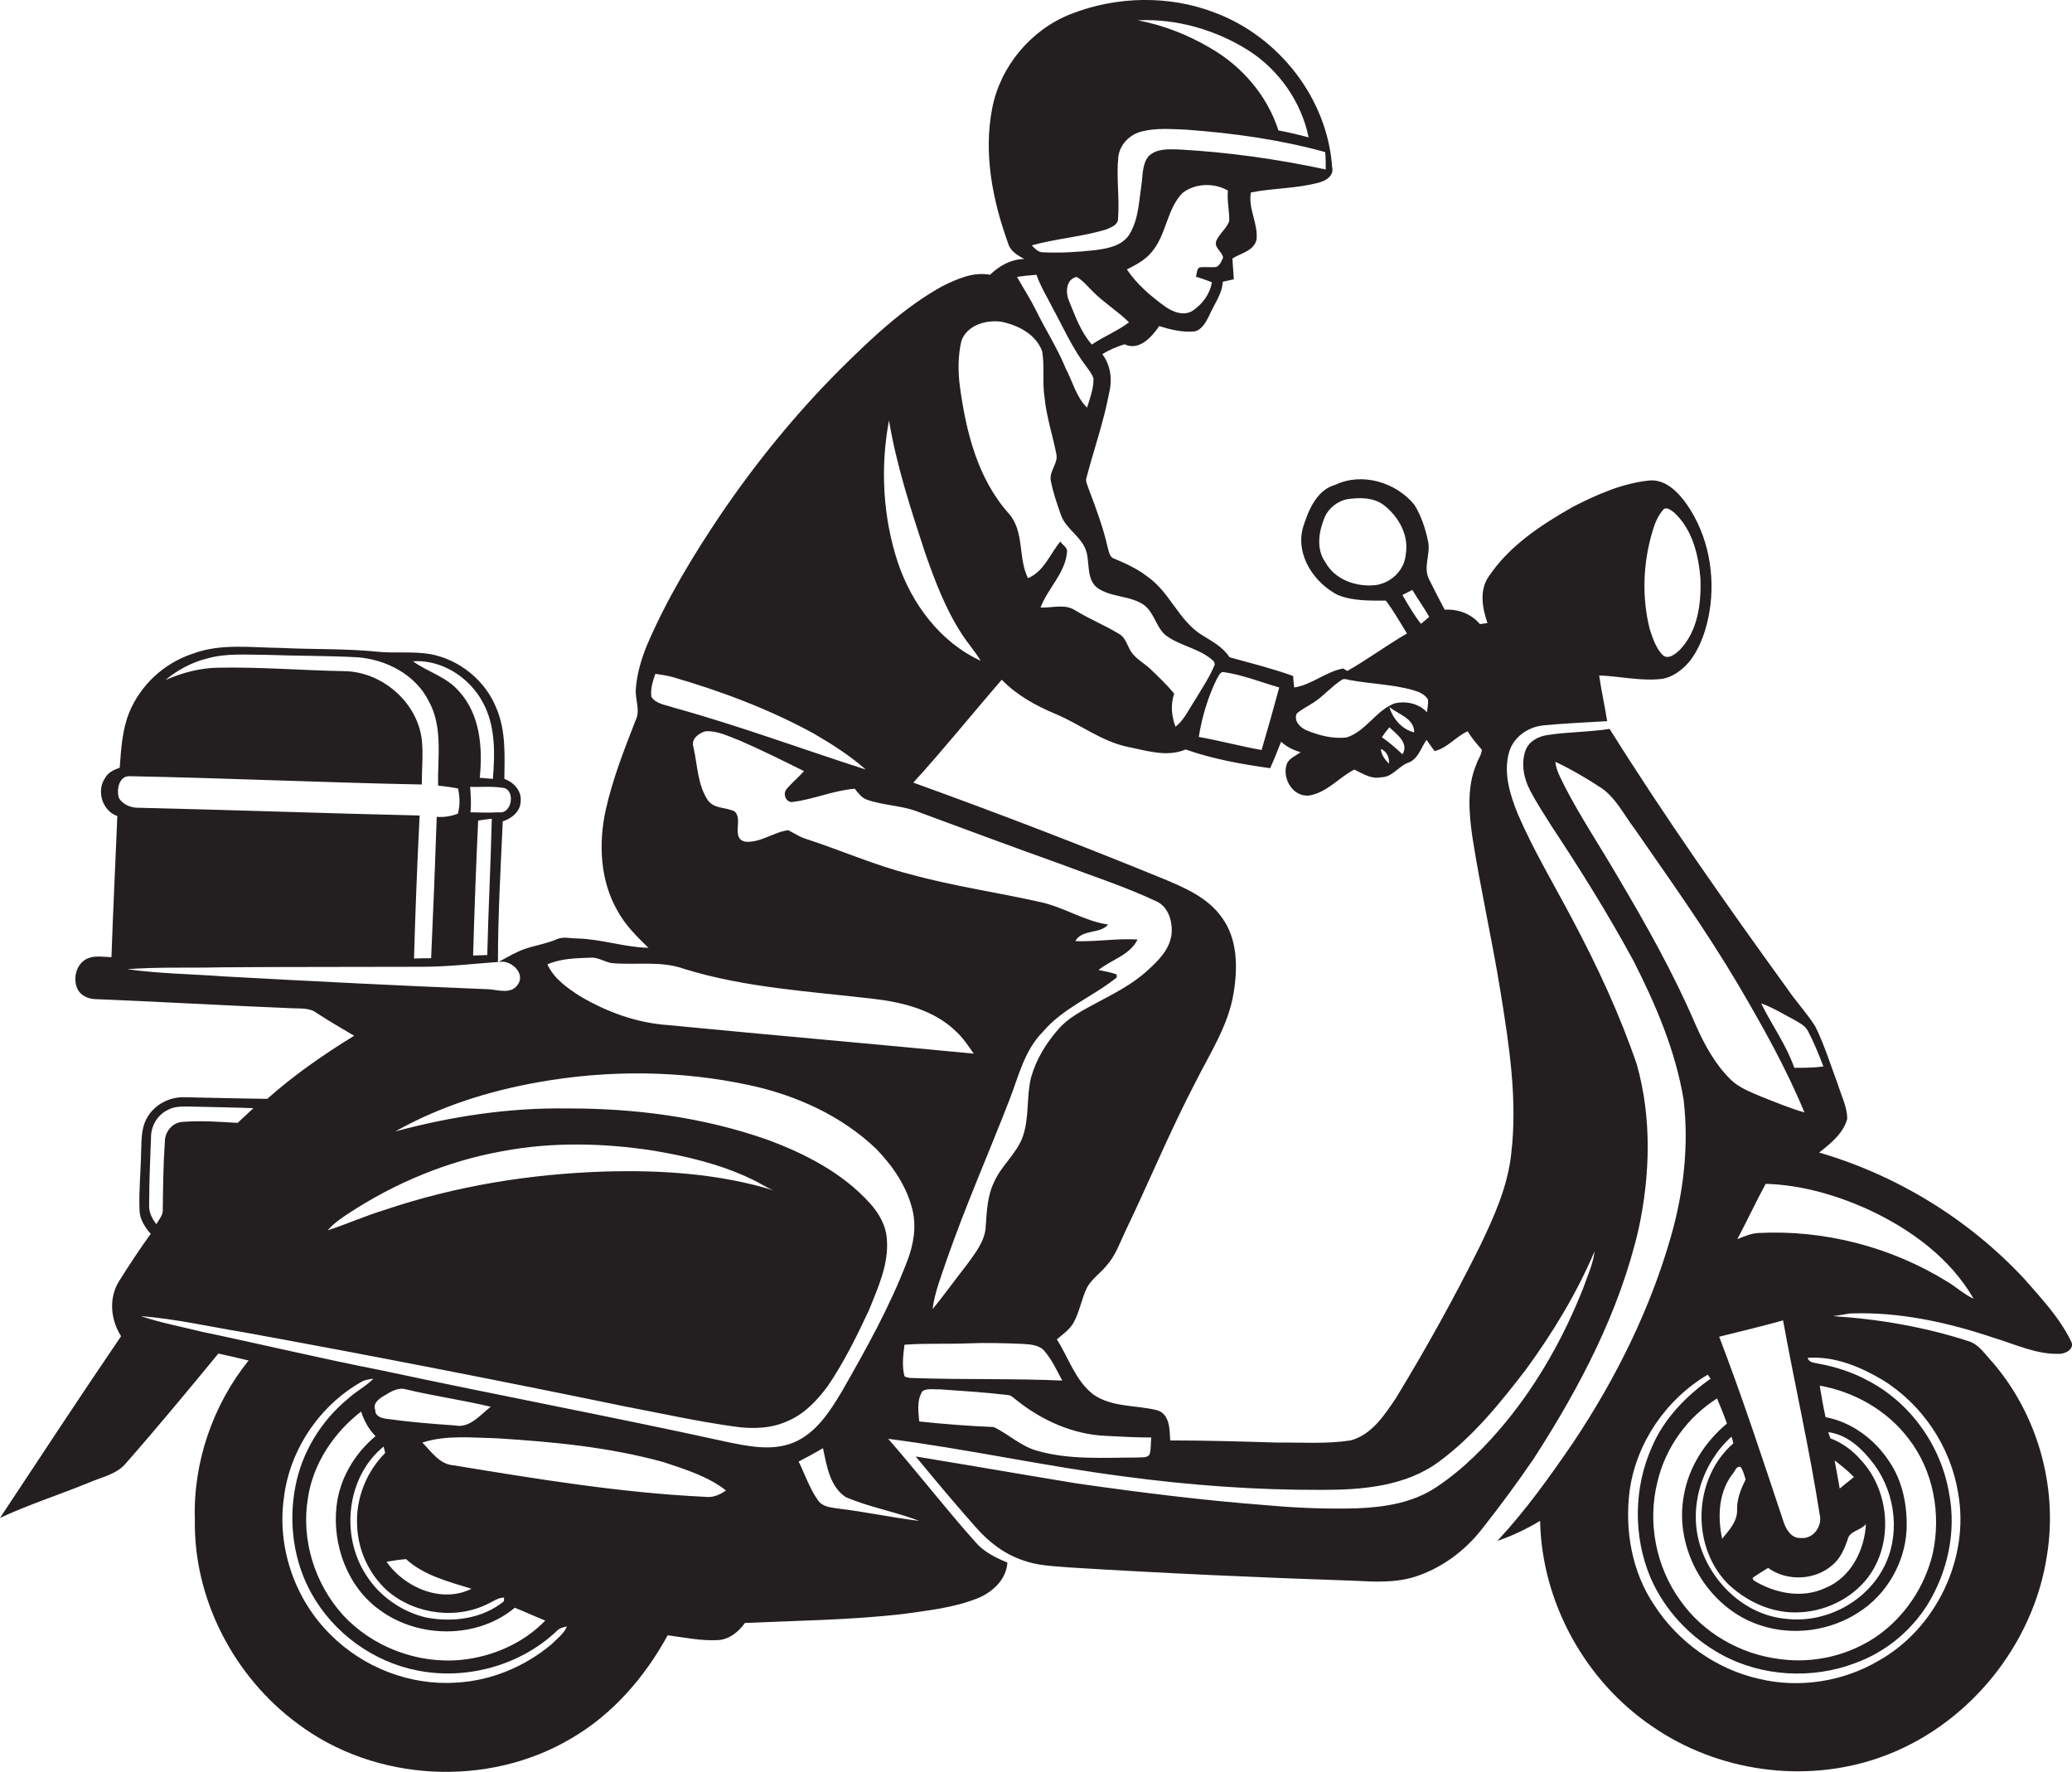
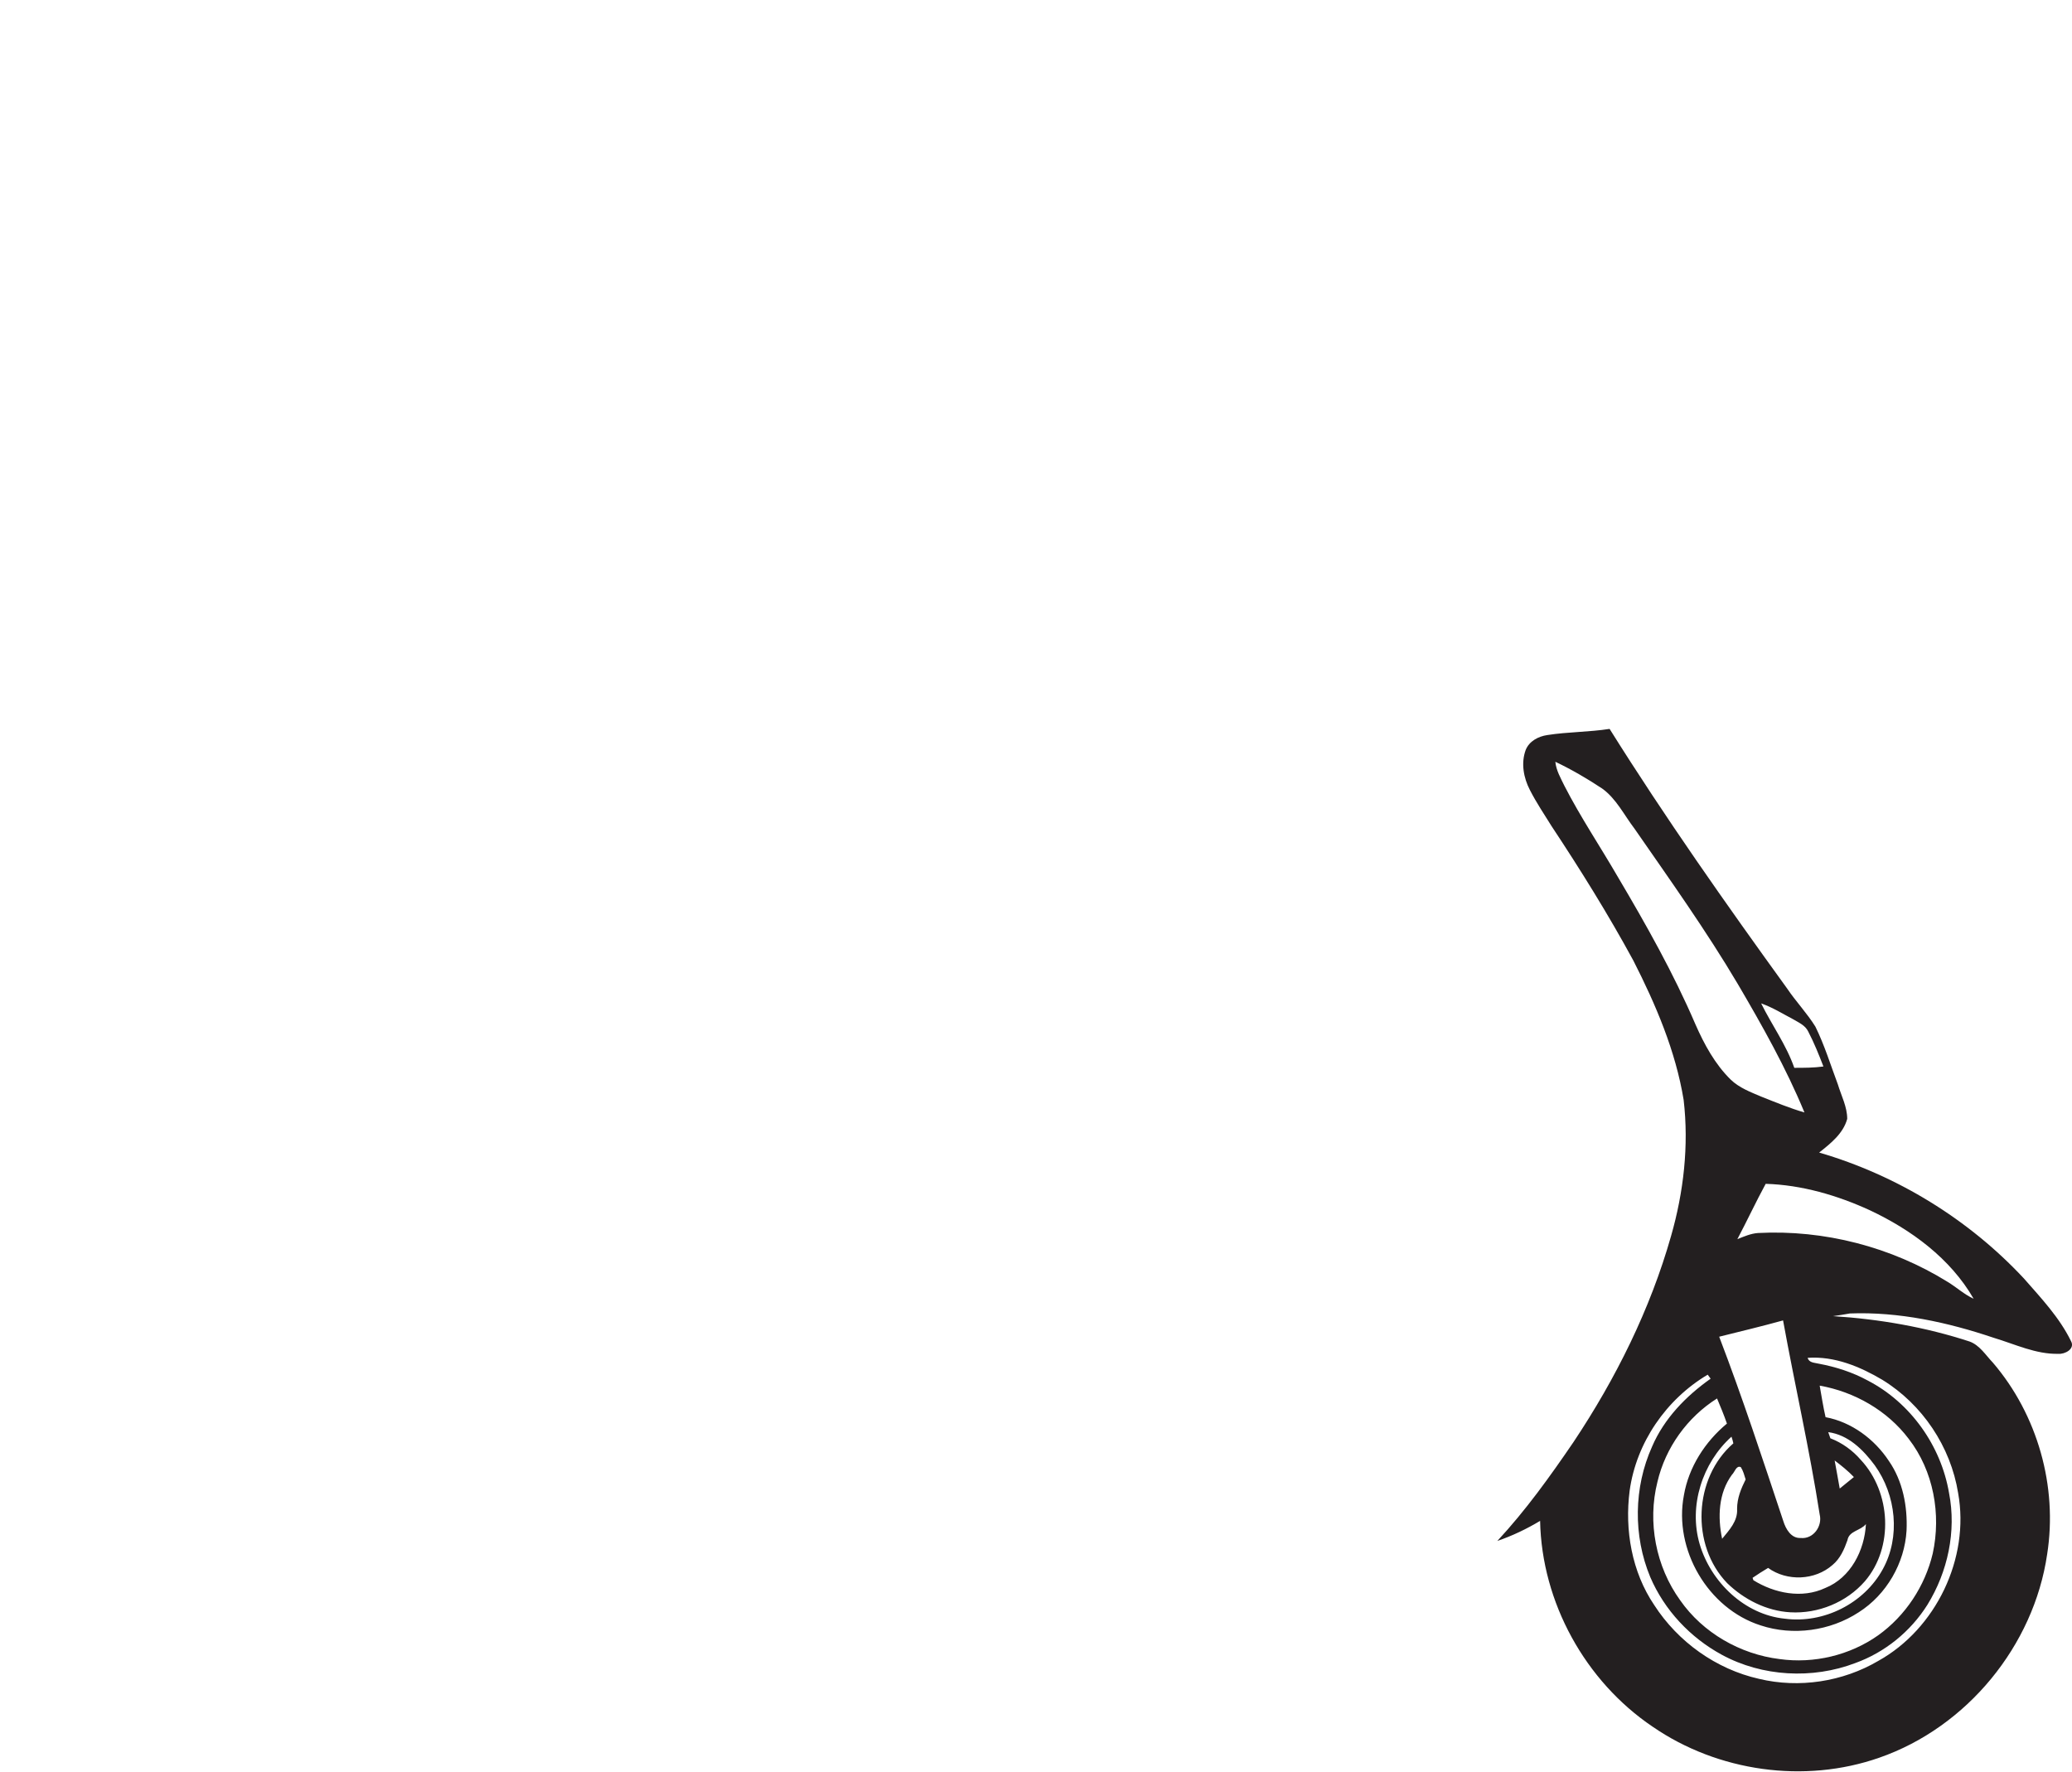
<svg xmlns="http://www.w3.org/2000/svg" version="1.1" id="Layer_1" x="0px" y="0px" viewBox="0 0 775.2 662.9" enable-background="new 0 0 775.2 662.9" xml:space="preserve">
  <g>
-     <path fill="#231F20" d="M613.1,459.6c4.3-20.1,4.9-41.4-0.7-61.3c-6.4-18.8-14.8-36.8-24.1-54.3c-6.9-13.1-14.6-25.9-20.5-39.6   c-2.9-7.2-5.4-15.3-3.2-23c1.6-5.6,7-9.4,12.7-10c8-0.8,16-1.1,24-1.6c-0.9-5.7-2.2-11.4-3-17.1c7.8,0.3,15.6,2.2,23.4,1.3   c4.1-0.6,7.6-3.3,10.3-6.4c4.3-5.5,6.5-12.3,7.6-19c2.2-13.6-0.5-28.2-8.3-39.6c-3.3-4.8-8.3-10-14.6-9.2c-9.9,1.1-19.2,5.2-28,9.7   c-12,6.8-24,14.6-31.8,26.3c-3.5,5.2-2.3,11.7-0.4,17.3c-0.7,0.1-2.1,0.3-2.8,0.4c-3.3-3.9-8.2-5.7-13.2-5.4c-2-3.8-4-7.6-5.9-11.5   c-2.2-4.5,0.7-9.4-0.3-14c-1-4.8-2.5-9.5-5.1-13.7c-6.9-8.5-19.6-12.3-29.7-7.5c-7,2-10,9.6-12,15.9c-2.9,10.3,4.1,20.7,13,25.3   c5.7,2.3,12,2.1,18,2.1c2.9,3.9,5.3,8.1,7.9,12.3c-7.6,4.4-14.7,9.7-22.3,14c-0.4-0.2-1.2-0.7-1.6-0.9c-6.5,1.2-11.7,6.1-18.3,7.1   c-0.2-1.5-0.3-2.9-0.4-4.3c-7.8-2.8-15.8-4.8-23.8-7c-2.5-3.9-6.6-6-10.3-8.3c-8.7-5.4-12-16-20.3-21.8c-3.7-2.9-8-4.9-12.3-6.7   c-2-0.5-2.2-2.7-2.7-4.4c-1.7-7.5-4.4-14.7-7.1-21.8c-0.4-1.4-1.3-2.8-0.8-4.2c2.8-10.7,6.5-21.1,8.5-31.9   c1.2-4.9,0.5-10.3-2.6-14.3c2.6-1.6,5.4-2.8,8.3-3.7c5.5,2.6,10.2-2.7,13-6.8c4.2,1.3,8.6,2.4,13.1,2c2.8-0.5,4.3-3.4,5.5-5.7   c1.8-4.3,4.9-8.1,5.2-12.9c1.3-0.3,2.7-0.6,4.1-0.9c-0.1-2.6-0.4-5.2-0.5-7.8c3.1-2,8-2.8,9-7c0.7-6-3.2-11.6-2.1-17.7   c8.5-1.7,17.4-1.4,25.8-3.8c2.5-0.7,5.3-2.6,4.6-5.6c-1.7-25.6-19.8-48.8-43.7-57.8c-17.2-6.7-37-6.3-54.2,0.5   c-14.9,5.9-26.3,19.6-29.3,35.3c-3.3,17,0.2,34.5,6,50.5c0.8,2.9,3.5,4.4,6,5.8c-5,0.1-9.3,2.5-12.8,5.9   c-6.3-1.2-12.4,1.6-17.9,4.3c-14.4,8-26.5,19.5-38.1,31c-16.6,16.6-31.5,34.9-44.7,54.3c-10.5,15.6-20.3,31.8-27.7,49.1   c-2.1,5.2-3.7,10.6-4.1,16.1c-0.4,4,1.8,8.1-0.1,11.9c-4.3,11-8.6,22-11.2,33.6c-2.7,12.5-2.1,26.3,4.4,37.6   c2.9,5.4,7.3,9.7,11.6,13.9c-9-0.2-17.7-3.3-26.7-3.5c-2.5,0-5.2-0.8-7.6,0.3c-3.9,1.7-8.2,2.3-12.2,3.7c-3.5,1.3-6.6,3.2-9.8,4.9   c0-17.6,1-35.1,1.8-52.7c3.4-1.1,6.7-3.8,6.7-7.6c0.4-3.9-2.7-7.1-6.1-8.3c0.1-8.9,0.6-18.1-3-26.5c-4.1-10.3-13.8-18.2-24.8-20.2   c-6.6-1.1-13.3-0.2-19.9-0.9c-12-1.2-24-0.8-36-1.4c-11-0.1-22.4-1.8-33,2.2c-10.6,3.5-19.5,11.7-23.7,22.1   c-2.6,6.5-3,13.6-3.5,20.5c-2.2,0.8-4.4,1.8-5.5,3.9c-3.3,4.8-1,12.3,4.6,14.2c-0.7,17.6-1.6,35.2-2.2,52.8c-3-0.1-6.2-0.7-9,0.5   c-4.1,1.9-5.5,7.2-3.8,11.2c1.2,2.7,4.2,4,7,4c24.4,1,48.7,2.4,73.1,3.4c3.2,0.2,6.8-0.3,9.5,1.8c4.6,3,9.3,5.7,14,8.5   c-11.4,7-22.5,14.7-32.5,23.6c-10.3-0.1-20.7-0.4-31-0.6c-5.7-0.2-11.5,2.9-14.2,8.1c-2,3.7-1.8,8.1-2,12.2   c-0.1,7.3-0.9,14.7-0.6,22c0.1,3.4,2,6.3,4.2,8.8c-4.2,5.8-8.1,11.7-11.9,17.8c-3.9,6.3-3.1,14.4,0.8,20.5   C30,522.4,15,545.2,0,567.9c10.7-5,22-8.6,33-13.1c5-2.2,10.9-3.2,14.4-7.7c11.7-13.3,23-27,34.3-40.7c3.8,0.8,7.5,1.7,11.3,2.6   c-13.4,16.7-20.8,38.2-20.1,59.6c-0.5,29.7,14.7,58.8,38.5,76.3c29,21.8,71.1,24,102.3,5.5c15.5-9,27.6-23,36.1-38.6   c6.3,0.8,12.6,2.2,19,1.8c4.2-0.3,7.6-3.2,9.9-6.4c19.8-0.9,39.8-1.1,59.5-3.4c9.2-1.3,18.5-2.3,27.2-5.7c5.7-2.2,11.1-7,11.5-13.5   c-4.3-1.8-8.7-3.9-11.8-7.5c-11.3-12.6-21.6-26-32.8-38.8c29.6,3.8,58.8,10.3,88.4,14.1c24.5,3.3,49.3,5.1,74,5   c15,0,31.1-1.3,43.6-10.5c12.8-9.4,22.9-21.9,32.5-34.4c10.1-13.8,19.1-28.6,25.8-44.4c-0.6,4.9-2.7,9.3-4.3,13.9   c-7.1,17.9-16.6,35-28.9,50c-7.5,9.1-16,17.7-25.9,24.3c-8.7,5.9-19.4,7.6-29.8,8c-11,0.3-22.1-0.1-33.1-1.1   c-24-1.8-47.9-4.8-71.7-8.2c-20.1-3.3-40.2-6.8-60.3-10.1c7.3,8.9,14.8,17.8,22.4,26.4c4.8,5.5,10.8,10.2,17.9,12.5   c5.4,2,11.3,2.1,16.9,2.6c35.6,2.2,71.3,3.8,107,5c7.6,0.4,15.3,0.8,22.6-1.5c9.9-3.2,18.6-9.6,25-17.8   c6.8-8.6,13.3-17.4,19.5-26.5C591,519.1,606,490.6,613.1,459.6z M618.3,198.6c0.8-2.7,1.9-5.5,3.8-7.7c1.2-1.7,3.2,0.1,4.3,0.9   c6.8,6.3,9.1,15.9,9.8,24.8c0.3,9.3-1,19.6-7.8,26.6c-1.6,1.5-4.4,3.8-6.4,1.8c-2.5-2.6-3.7-6.3-4.8-9.7   C614.2,223.4,614.7,210.5,618.3,198.6z M514.7,218.9c-7.1,0.8-15.2-1.9-18.8-8.5c-3.6-5-2.5-11.6-0.3-16.9c1.5-3.4,4.7-5.9,8.2-6.7   c4.6-0.7,9.8-0.8,13.7,2c5.7,4.3,9.8,11.5,8.4,18.8C525.4,213.4,520.4,218.1,514.7,218.9z M524.7,222.6c1.2-0.6,2.5-1.3,3.7-1.9   c2,3.4,4.4,6.6,6.3,10.1c-1,0.9-2.1,1.8-3.1,2.6C529,230,526.8,226.3,524.7,222.6z M485.2,266.9c2-1.7,4.4-2.8,6.6-4.3   c3.6-2.4,6.4-5.8,10-8.1c0.9-0.8,2.1-0.3,3.1-0.1c7.9,1.5,16.1,1.6,23.8,3.8c2.1,0.6,4.3,1.5,5.5,3.4c0.3,1.6-0.2,3.3-0.3,4.9   c-3-3.3-7.8-4.3-12-3.4c-7.1,2.6-10.8,10.5-18.1,12.8c-5,0.6-10.2-0.7-14.8-2.6C486.6,272.4,483.8,269.7,485.2,266.9z M517,275.8   c0.9-1.3,1.8-2.5,2.8-3.7c2.7,2.5,7.5,6,4.9,10.1C522.3,279.9,519.7,277.7,517,275.8z M519.7,285.7c-1.6-1.5-2.9-3.3-3.1-5.5   C518.9,281.1,519.8,283.4,519.7,285.7z M519.8,264.5c3.4,2.8,9.3,4.2,9.3,9.5C524.5,272.9,521.1,268.9,519.8,264.5z M457.5,251.4   c7.3,1,14.1,3.8,21.1,5.8c-2.1,7.8-4.3,15.6-6.6,23.4c-7.9-1.4-15.6-3.5-23.5-4.9c1.2-7.5,3.4-14.8,6.7-21.6   C455.9,253.1,456.2,251.7,457.5,251.4z M408.5,128.9c-4.1-4.6-6.2-10.6-8.5-16.2c-1.4-3.1-1.3-8.2,2.8-9.1c2.5,1.4,4.2,3.7,6.3,5.7   c4.1,4.1,9.2,7.2,13.3,11.3C418,123.9,412.9,125.9,408.5,128.9z M459.9,82.7c-1,2.8-3.6,4.6-4.8,7.3c-1.1,2.6,2.2,4.1,2.5,6.4   c-0.6,1.3-1.2,2.9-2.6,3.5c-2,0.2-4.1-0.1-6.1,0.1c-1.3,0.6-1,2.3-1.5,3.5c2,0.6,4,1.3,6,2.1c-0.7,4.4-3.5,8.1-7.1,10.6   c-3.4,2.2-7.6,0.5-10.5-1.6c-5.4-3.9-10.5-8.3-14.2-13.8c3.3-1.7,6.7-3.4,9.1-6.3c5.7-6.4,5.7-16.1,11.7-22.3   c4.8-3.7,11.8-3.9,17-0.9C459,75.1,460,78.9,459.9,82.7z M467.3,19c11.3,7.3,19.6,19.2,22.3,32.4c-3.7-1-7.5-1.9-11.3-2.6   c-4.2-13.1-13.7-24.1-25.6-30.9c-8.3-4.9-17.5-8.5-27-10.3C440.3,6.9,455,11.2,467.3,19z M414,85.8c1.8-0.8,4.4-1.7,4.3-4.1   c0.6-7.7-0.7-15.4,0.1-23.1c0.6-4.6,4.3-8.3,8.7-9.4c5.4-1.4,11.1-0.9,16.6-0.7c17.6,1.3,35.1,3.7,52.1,8.4   c0.2,2.2,0.2,4.3,0.2,6.5c-18.2-3.9-36.7-6.5-55.3-7.5c-3.8-0.1-8.3-0.3-11.1,2.7c-2.4,3.1-2,7.3-2.6,10.9   c-0.9,6.1-1.1,12.7-4.4,18.1c-2.7,4.4-8.2,5.4-13,6c-6.4,0.7-12.8,1.1-19.2,0.8c-1.9,0.1-3.2-1.4-4.4-2.6   C395.4,89.2,404.9,88.6,414,85.8z M387.8,102.8c1.4,4.2,3.8,8,5.8,12c4.1,7.5,7.6,15.5,12.8,22.3c1,1.4,2.2,2.8,2.7,4.5   c0.1,3.8-1.3,7.3-2.4,10.9c-4.1-4-5.4-9.8-8-14.7c-3.1-7.6-7.6-14.5-11.2-21.9c-2.1-4.2-4.7-8.2-7-12.3   C383,103.2,385.4,103,387.8,102.8z M359.7,127.5c2.1-5.9,9.4-8,15.1-7.1c6.2,1.3,12.8,4.7,15.1,11c1,5.7,0,11.6,0.9,17.3   c0.7,7.2,3,14,4.4,21.1c0.8,3.5-2.6,6.3-2.1,9.8c0.8,4.4,2.3,8.7,3.8,13c1.9,5.5,8.1,8.3,9.6,14c1.2,4.4,0,10.1,4,13.3   c5.2,3.7,12.3,2.8,17.6,6.5c3.7,2.9,4.4,8,7.8,11.1c5.5,4.3,13.2,5,18.3,10c0.1,0.3,0.2,0.8,0.3,1.1c-1.9,4.7-4.8,8.9-7.4,13.3   c-2.3,3.4-4,7.4-7.3,10c-1.5-4-1.9-8.3-0.5-12.4c-2.7-3.3-5.9-6.3-9-9.3c-2.6-2.4-6.1-4.1-7.7-7.4c-1.1-2.1-1.9-4.7-4.2-5.8   c-5.3-3.2-11-5.5-16.2-8.7c-3.9-2.5-8.6-0.8-12.9-1c2.7-7.2,9.2-12.8,9.9-20.7c0.3-1.8-1.7-2.7-2.5-4c-3.9,4.7-6.1,11.2-12.1,13.7   c-3.8-7.6-1.2-17.4-7.2-24.2c-11.7-13.1-16-30.7-18.3-47.7C358.4,138.9,358.4,133,359.7,127.5z M332.6,157.3   c2.8,16.8,8.1,33,13.4,49.2c3.7,10.6,7.7,21.3,13.9,30.8c2.2,3.4,4.9,6.4,7,9.9c-15.1-6.9-25.8-21.3-31-36.8   C330.3,193.4,329.3,174.9,332.6,157.3z M342.9,303.5c18,6.7,35.9,13.3,54,19.8c11.9,4.5,24,8.4,35.5,13.8c4.8,2,6.4,7.8,5.9,12.5   c-0.7,5.6-4.9,9.8-8.9,13.4c-5.7,5.3-12.8,8.8-19.7,12.5c-4.8,2.6-9.9,5.2-13.6,9.4c-4.7,5.3-8.5,11.5-10.4,18.4   c-1.7,7.2-0.6,14.8-3,21.8c-2.3,6.6-8.2,11-10.9,17.4c-2.4,5-2.6,10.7-3,16.2c-0.2,5.6-4,10.2-7.1,14.5   c-4.3,5.5-8.4,11.2-12.8,16.6c0.8-6.3,3.2-12.2,5.2-18.2c7.1-20.4,15.8-40.1,23.6-60.2c3.4-8.8,5.6-18.5,12.5-25.4   c7.5-8.9,18.7-13.1,27.6-20.3l0-1.1c-2.2-0.9-4.6-1.2-6.8-1.7c4.8-3.9,11.7-5.5,14.6-11.4c-7.8-0.5-15.5,0.9-23.3,0.6   c2.6-4.6,9.1-2.5,12.3-6.2c-9.1-1.3-16.8-6.7-25.8-8.5c-16-3.6-32.3-5.9-48.2-10.3c-13.1-3.3-25.5-8.8-38.3-13   c-2.7-0.7-5-2.3-7.4-3.5c-5.5,0.7-10.4,4.8-16,4.3c-5.7-1.1-0.6-8.6-4.2-11.4c-3.2-1.5-7.5-0.9-9.8-4c-4-5.9-3.9-13.3-5.5-20.1   c-0.9-2.9,2-5.1,4.5-5.8c4.7-0.3,8.9,2,13.2,3.6c8,3.5,15.9,7.4,23.7,11.3c-2,2.3-4.4,4.2-6.4,6.6c-1.8,1.8-0.3,5.5,2.4,4.9   c7.8-1,15.1-4.3,23-4.9c1.3,1.6,2.5,3.4,4.6,4.1C330.3,301.3,336.9,301.3,342.9,303.5z M245.2,252.1c2,0.3,4.1,0.6,6.1,1.1   c18.3,5.3,36.2,12,52.9,21.1c6.9,4,13.7,8.3,19.7,13.6c-24-7.7-47.7-16.5-72-23.2c-2.8-1-6.5-1.3-8.2-4   C243.3,257.8,244.2,254.9,245.2,252.1z M220.8,358.3c2.8-0.3,5.2,1.5,7.9,2c9.1,0.9,18.5-1,27.3,2.2c23,7.1,47.2,8.4,70.9,11.2   c11,1.3,22.6,4.2,30.8,12.2c2.6,2.4,4.6,5.4,6.6,8.3c-38.2-3.7-76.4-7-114.5-10.7c-11.6-0.8-22.8-4.9-32.8-10.8   c-4.8-3.1-9.8-6.6-12.2-11.9C209.8,358.6,215.3,358.5,220.8,358.3z M187.8,294.7c5.2,0.2,4,10-1.2,9.2c-3.5,0.2-7.1,0.1-10.6,0   c0.4-3.2,0.1-6.4-0.1-9.5C179.9,294.5,183.9,294.1,187.8,294.7z M184,306.3c-0.4,17-1.3,34-1.7,51c-1.8,0.1-3.6,0.1-5.3,0.2   c0.5-16.9,1.1-33.7,1.9-50.5C180.6,306.7,182.3,306.5,184,306.3z M180.6,262.7c4.8,8.7,4.6,19.1,3.8,28.7c-1.6-0.1-3.3-0.3-4.9-0.4   c1.1-11.2,0.2-23.7-7.8-32.4c-4.6-5.4-11.7-7.2-17.2-11.2C165.3,246.7,175.6,253.4,180.6,262.7z M44.5,298.6c-1-3.1,0-8.5,4.2-8.2   c36.4,0.7,72.7,2.4,109.1,3.1c0-5.6,0.6-11.3,0-16.8c-1.7-14.1-15-25.5-29.1-25.6c-15.7-0.3-31.3-1.6-47-1.3   c-6.9,0.1-13.6,1.9-19.8,4.6c4.6-3.8,10-6.7,15.8-8.1c7.2-2,14.7-1.3,22-1.3c11.3,0.4,22.7,0.3,34,0.9c10.7,0.8,21.6,6.4,26.6,16.2   c5.5,9.7,3.4,21.2,3.6,31.8c2.5,0.3,5,0.6,7.5,1.1c0.6,3.1,0.8,6.3-0.1,9.4c-2.5,1-5.2,1.4-7.9,1.2c-0.6,17.6-1.3,35.3-2.1,52.9   c-2.1,0-4.3,0-6.4,0.1c0.5-17.8,1.2-35.7,2.1-53.5c-35.1-0.8-70.2-2.1-105.4-2.9C48.9,302.2,46,301,44.5,298.6z M83.7,365.3   c-12-0.9-24.1-1-36.1-2.7c11.7-0.9,23.4-0.4,35.1-0.7c25-0.2,50-0.1,75-0.2c10,0,20-1.2,29.9-1.9c4.1-0.2,9,4.6,6.1,8.6   c-2.5,3.7-7.4,1.9-11,1.7C149.7,368.8,116.7,367.1,83.7,365.3z M130.2,454.1c17.5-11.5,37.1-19.7,57.7-23.4   c18.5-3.5,37.5-3.1,56-0.3c12.8,2.1,25.5,5.1,37.2,10.7c2.9,1.3,5.5,3.2,8.5,4.3c-20.4-6.3-42-7.7-63.3-7.1   c-28,0.9-55.9,5.4-82.5,14.4c-7.2,2.2-14.1,5.3-21.2,7.6C124.7,457.8,127.5,455.9,130.2,454.1z M55.8,450.6   c0-8.4,0.4-16.8,0.7-25.1c0-4.2,2.3-8.2,6-10.1c2.8-1.7,6.1-1.4,9.2-1.4c7.7,0.2,15.4,0.3,23.1,0.6c-2,1.8-3.9,3.7-5.9,5.5   c-6.7-0.4-13.5-0.9-20.2-0.4c-3.8,0-6.8,3.3-7,7c-0.6,8.6-0.7,17.3-0.8,25.9c0.1,2.1-1.5,3.7-2.4,5.4   C56.8,455.8,55.6,453.4,55.8,450.6z M206.3,615.2c-9.9,8.3-22.5,13.6-35.5,14.3c-17.3,1.2-34.8-5.6-47-17.8   c-13.4-13.1-20.2-32.6-17.6-51.2c2.1-18,13.3-34.6,29-43.5c1.4-0.8,3-1,4.5-1.2c-2.8,2.9-6.5,4.7-9.5,7.5   c-10.1,8.3-17.3,20.1-19.7,32.9c-2.6,13.4-0.7,27.9,6,39.9c8.2,14.8,23.1,25.7,39.8,28.9c18.3,3.6,38.4-1.9,52-14.8   c1-1.1,2.4-1.4,3.8-1.7C211,611.2,208.4,613.1,206.3,615.2z M133.6,570.6c0.3,9.4,4.5,18.5,11.5,24.7c10.5,8.9,26.4,10.8,38.5,4.2   c1.6-0.8,3.1-1.8,5-1.8c0,0.3-0.1,1.1-0.1,1.4c-8.1,6.6-19.3,8-29.3,6c-9-2.2-17.2-7.9-22.2-15.8c-9.7-14.8-7.4-36.7,6.5-48.1   c0.2,0.6,0.5,1.8,0.6,2.4C137.1,550.6,133.1,560.6,133.6,570.6z M144.6,584.3c2.4-0.4,4.8-0.8,7.3-1c6.8,6.2,15.9,8.4,24.5,11.1   C165.2,600,151.3,593.9,144.6,584.3z M144.5,530.8c-1.8-0.2-4.2-1-4.1-3.3c-1-2.4,1.3-4.1,3.1-5.2c2.5-1.5,5.3-3.4,8.4-2.5   c10.5,2.5,21.2,4,31.7,6.5c-3.9,3-7.8,8.1-13.3,7C161.6,532.7,153,532,144.5,530.8z M140.5,537.3c-7.9,6.6-13.5,16-14.6,26.3   c-1.6,14.4,4.1,30.1,16.1,38.7c14.6,10.8,36.6,10.9,50.6-0.8c3.8,1.5,7.6,3.3,11.4,4.8c-8.2,8.5-19.7,13.5-31.4,14.7   c-16.4,1.6-33.3-4.8-44.4-16.9c-10.5-11.7-15.6-28.1-13-43.6c1.9-12.9,9.7-24.5,19.9-32.4C136.2,531.5,137.9,534.7,140.5,537.3z    M263.8,560c-31.7-1.5-63-6.7-94.2-11.8c-5.2-0.4-8.2-5.1-11.6-8.5c9-2.9,18.5-1.8,27.8-1.6c21,1.3,42.1,3.3,62.4,8.9   c8.1,2.7,16.6,5.3,23.4,10.6C269.3,559.3,266.6,560.4,263.8,560z M343.9,569c-10.1-1.2-20.1-3.4-30.2-4.6c-2.7-0.4-5.9-0.6-7.6-3   c-3.2-4.5-4.9-9.7-7.3-14.6c3.1-1.6,6.1-3.2,9.1-5c1.4,6.5,2.5,14.3,8.5,18.3C325.2,563.9,334.8,565.5,343.9,569z M314.9,520.7   c-4.5,7.5-9.6,15.5-18,19c-8.1,3.3-17,1.4-25.2-0.3c-42.8-9.4-86-17.5-128.9-26.7c-22.6-4.4-45-9.8-67.5-14.5   c-7.6-1.9-15.2-3.3-22.6-5.8c12.9,1,25.5,3.9,38.3,6c47.8,8.7,95.4,18,142.9,27.8c13.6,2.6,27.1,5.6,40.8,7.5   c6.7,1,13.9,0.8,20.1-2.1c6.2-2.6,10.9-7.7,14.8-12.9c6.1-8.9,10.9-18.7,15.5-28.5c3.4-8.5,7.5-17.3,6.7-26.6   c-0.3-5.1-3-9.8-6.4-13.5c-10.2-11.3-24.2-18.5-38.3-23.7c-24.1-8.5-49.8-11.8-75.3-11.7c-21.6-0.3-43.1,3-63.9,8.6   c16.5-9.3,34.8-15.1,53.4-18.4c26.3-4.7,53.5-4.5,79.6,1.2c17.3,3.8,34,11.4,46.9,23.7c6.2,6.4,11.5,14.1,13.6,22.9   c1.5,6.3,0.4,12.9-1.9,18.9C333,488.7,324,504.8,314.9,520.7z M338.4,514.9c-1-3.8-0.5-7.9,0-11.8c7.8-0.6,15.6-0.2,23.4-0.5   c7-0.3,14.1-0.1,21.1,0.2c2.8,0.2,6,0.4,7.9,2.7c2.8,3.3,4.6,7.2,6.6,11c-18.2-0.8-36.3-0.3-54.5-0.9   C341.3,515.5,339.7,515.7,338.4,514.9z M430.1,544.1c-0.9,1.5-2.9,1-4.3,1.2c-12.7,0-25.7,1-38-2.6c-6-1.7-10.5-6.2-16-8.8   c-9.3-0.4-18.6-1.1-27.9-2.1c-0.3-3.7-1-8.1,1.3-11.4c1.9-1.1,4.5-0.5,6.6-0.6c8.4,0.6,16.8,1.1,25.1,2.1c1.4,0,2.4,1.2,3.5,2   c9.5,7.6,21.2,12.8,33.4,13.3c5.6,0.3,11.3,0.6,16.9,0.6C430.5,539.9,430.7,542.1,430.1,544.1z M565.4,431.6   c-1.3,12.3-6.5,23.8-11.8,34.8c-9.6,19.3-20.1,38.2-31.3,56.6c-4.3,6.4-9.1,13.8-17,15.9c-9.1,1.4-18.3,0.7-27.5,0.8   c-13.3-0.4-26.7-0.8-40-0.8c-0.2-4-0.1-9.9-4.9-11.3c-8-2-17-1-24-6c-6.6-5.2-9.1-13.6-13.5-20.5c2.2-1.9,4.6-3.5,6.1-6   c2.5-4.3,3.1-9.3,5.3-13.6c1.8-3.1,4.8-5.1,7.1-7.9c3.4-3.7,5-8.5,7.1-12.9c8.9-18.5,16.7-37.5,26.2-55.7   c5.4-10.8,12.3-21.2,14.3-33.3c1.6-9.5,1.6-20.4-4.4-28.5c-5.3-7.5-14.1-11.2-22.3-14.6c-30.8-12.6-61.8-24.5-93.1-35.8   c11.4-12.5,22-25.7,33.1-38.5c5.6,5.8,12.7,9.7,20.1,12.8c9.1,3.8,17.1,10.2,26.9,12.3c7.1,1.4,14.7,4,21.8,1   c10.2,3.6,20.9,5.5,31.6,7c1.5-3.3,2.8-6.6,4.1-9.9c2.1,1.9,4.6,3.2,7.3,3.9c-1.7,1.3-3.9,2.1-5,4c-2.3,5.4,2,13,8.3,12.2   c6.6-1.1,11.1-6.8,16.8-9.7c3.1,1.5,6.3,3.7,10,2.9c4.2,0,6.4-4,10-5.4c3.9-1.3,4.9-5.6,7-8.6c1,1.4,2,2.8,3,4.2   c4.8-1.1,7.9-5.4,12.4-7.4c1.5,2.5,3.4,4.7,5.3,6.9c-0.1,1.9-1.4,3.5-2,5.3c-3.7,8.7-2.8,18.5-1.5,27.6c3,19.1,7.3,38,10.4,57.1   C564.6,390.8,567.8,411.2,565.4,431.6z" />
    <path fill="#231F20" d="M774.8,501.7c-4.3-8.8-11.2-16.1-17.6-23.4c-20.7-22.2-47.5-38.6-76.6-47.1c4.3-3.4,9-7.1,10.5-12.6   c0-4.5-2.2-8.6-3.5-12.9c-2.7-7.2-5-14.7-8.4-21.6c-3.1-5-7.3-9.4-10.6-14.3c-23-31.8-45.6-63.9-66.4-97.1   c-7.7,1.2-15.6,1.1-23.3,2.3c-3.4,0.5-6.8,2.3-8.1,5.6c-1.8,4.9-0.8,10.4,1.6,15c2.4,4.7,5.3,9,8.1,13.5   c10.8,16.3,21.2,33,30.6,50.3c8.4,16.5,15.8,33.8,18.8,52.1c2,17.1,0,34.5-4.7,50.9c-7.8,27.5-20.7,53.4-36.5,77.1   c-8.8,12.9-17.9,25.6-28.5,37c5.6-1.9,11-4.5,16-7.5c0.6,30.5,16.9,60,42.1,77c24.4,16.8,56.8,21.4,84.8,11.6   c32.8-11.4,57.8-41.9,62.8-76.1c4-25.4-3.6-52.2-20.3-71.7c-2.7-2.8-4.9-6.5-8.7-7.9c-16.5-5.4-33.8-8.4-51.1-9.5   c2.1-0.3,4.2-0.6,6.3-1c18.3-0.7,36.6,3.3,53.8,9.1c8,2.4,15.8,6.2,24.2,6C772.5,506.7,776.5,504.7,774.8,501.7z M671,381.4   c2,1.2,4.4,2.2,5.5,4.5c2.2,4.2,4,8.7,5.7,13.1c-3.6,0.5-7.3,0.5-10.9,0.5c-3-8.6-8.4-16-12.4-24.1   C663.2,376.9,667,379.3,671,381.4z M605.3,328.1c-6.6-11.4-14-22.4-20-34.1c-1.4-2.9-3.1-5.8-3.4-9c6.1,2.9,11.9,6.3,17.5,10   c5.3,3.8,8.2,9.9,12.1,15c13.3,19.2,26.8,38.1,38.7,58.2c9.1,15.5,18,31.3,24.9,48c-5.5-1.6-10.8-3.8-16.1-5.9   c-4-1.7-8.3-3.3-11.5-6.4c-5.9-5.8-9.9-13.2-13.2-20.7C626.1,364.1,615.9,346,605.3,328.1z M644.3,575.7c-1.7-8.1-1.4-17.1,3.7-24   c1-0.9,1.6-3.6,3.3-2.8c0.9,1.4,1.3,3,1.8,4.6c-1.7,3.4-3.2,7-3.2,11C650.2,569.1,646.9,572.5,644.3,575.7z M646.2,592.3   c6.3,6.1,14.7,10.4,23.6,10.9c10.4,0.6,21-3.7,27.9-11.6c10.9-12.7,9.8-33.3-1.5-45.4c-3.1-3.6-7-6.4-11.4-8.1   c-0.2-0.6-0.6-1.7-0.8-2.3c7.5,1,13.1,6.6,17.4,12.4c8,11.1,9.7,26.8,3,38.9c-7,12.8-22.1,20.4-36.6,18.5   c-15.1-1.5-27.7-13.7-31.9-27.9c-4.2-14.3,1-30.4,11.9-40.2c0.3,0.8,0.5,1.6,0.7,2.5C633.6,552.9,632.5,578.1,646.2,592.3z    M691.2,576.2c0.6-3.5,4.9-3.5,6.9-6c-0.5,9.8-5.7,20.1-15.2,23.9c-8.7,4.1-19,2-26.9-2.9c-0.1-0.2-0.2-0.6-0.3-0.9   c1.9-1.3,3.8-2.5,5.8-3.7c7.1,5.1,17.5,4.7,24.1-1.1C688.5,583.1,690,579.6,691.2,576.2z M686.4,546.4c2.5,1.9,5,3.9,7.2,6.2   c-1.8,1.4-3.5,2.9-5.3,4.3C687.7,553.3,687,549.9,686.4,546.4z M630,559.4c-3.9,20.3,9,42.4,28.7,48.7c12.1,4,26,2.1,36.7-4.9   c10.4-6.6,17.2-18.4,17.9-30.6c0.4-9-1.4-18.5-6.6-26c-5.4-8.2-14-14.6-23.7-16.4c-0.9-3.9-1.5-7.9-2.2-11.8   c13,2.3,25.3,9.3,33.3,19.9c9.3,12,12.2,28.2,9,42.9c-2.9,12.2-10.2,23.3-20.4,30.6c-10.6,7.5-24.1,10.7-36.9,8.9   c-14.7-1.8-28.7-9.8-37.2-22c-9.1-12.6-12.3-29.2-8.5-44.3c3-12.8,11.2-24.2,22.3-31.2c1.3,3.1,2.6,6.2,3.7,9.4   C637.9,539.4,631.8,548.9,630,559.4z M680.8,566.6c1.1,4.4-2.4,9.3-7.1,8.8c-3.6,0.2-5.6-3.4-6.5-6.3c-7.7-23.1-15.3-46.3-24-69   c8-2,16-3.9,23.9-6.1C671.5,518.2,677,542.2,680.8,566.6z M704.2,516.2c15,9.2,25.6,25,28.4,42.4c4.4,24.4-8.3,50.8-29.9,62.8   c-13.3,7.8-29.6,10.3-44.6,6.7c-16-3.6-30.3-13.8-39.2-27.6c-8.4-12.4-11.1-28.1-9.2-42.8c2.5-18,13.7-34.2,29.2-43.4   c0.3,0.4,0.8,1.1,1.1,1.5c-9.2,6.5-17.4,14.9-21.9,25.4c-6.9,15.3-7.1,33.4-0.7,48.8c5.3,12.4,15,22.7,26.8,29.1   c15.1,8.2,33.9,9.2,49.9,3.1c11.1-4,20.7-11.8,27-21.8c7.6-12.3,10.9-27.5,8.1-41.8c-3-17.7-14.4-33.8-30.4-42.1   c-5.7-3.1-11.9-5.1-18.3-6.3c-1.6-0.4-3.7-0.3-4.2-2.2C686.4,507.3,695.9,511.3,704.2,516.2z M728.7,479.6   c-21.1-13.1-46.2-19.6-71-18.3c-2.7,0.2-5.2,1.3-7.7,2.3c3.6-6.8,6.9-13.9,10.6-20.7c13.5,0.4,26.8,4.3,39,9.9   c15.5,7.3,30.1,18,38.8,33.1C734.9,484.3,732,481.6,728.7,479.6z" />
  </g>
</svg>